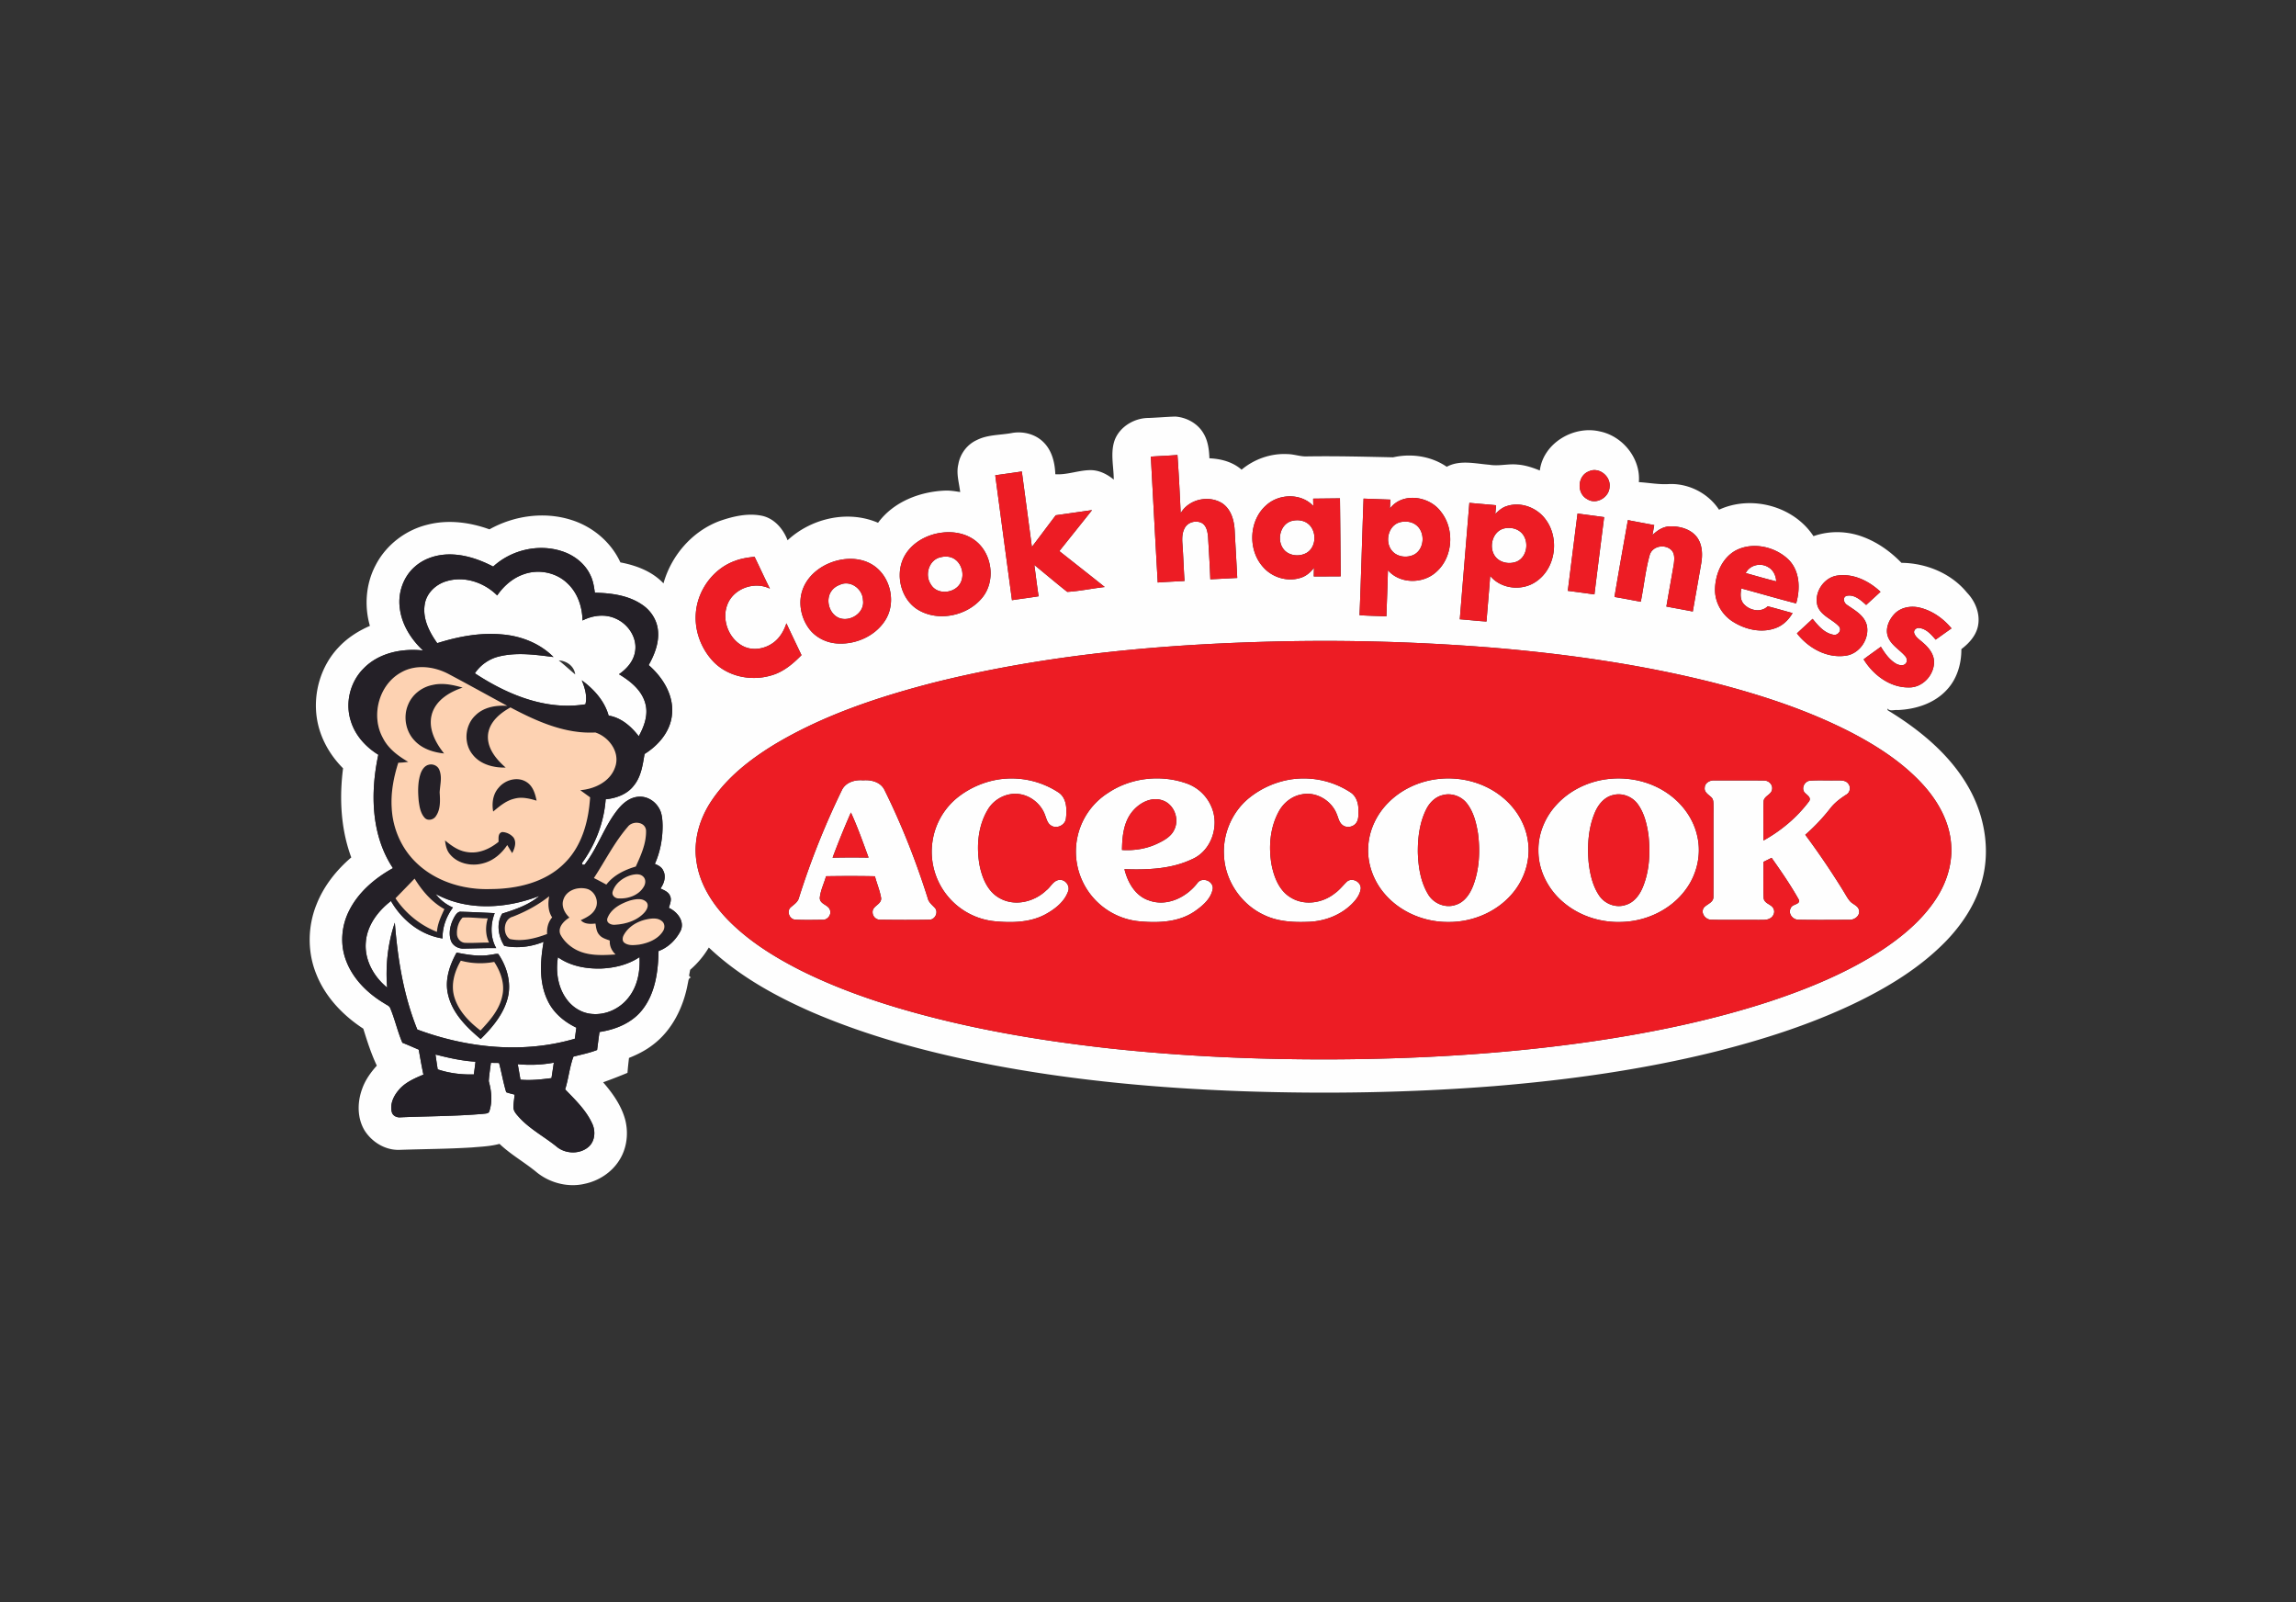
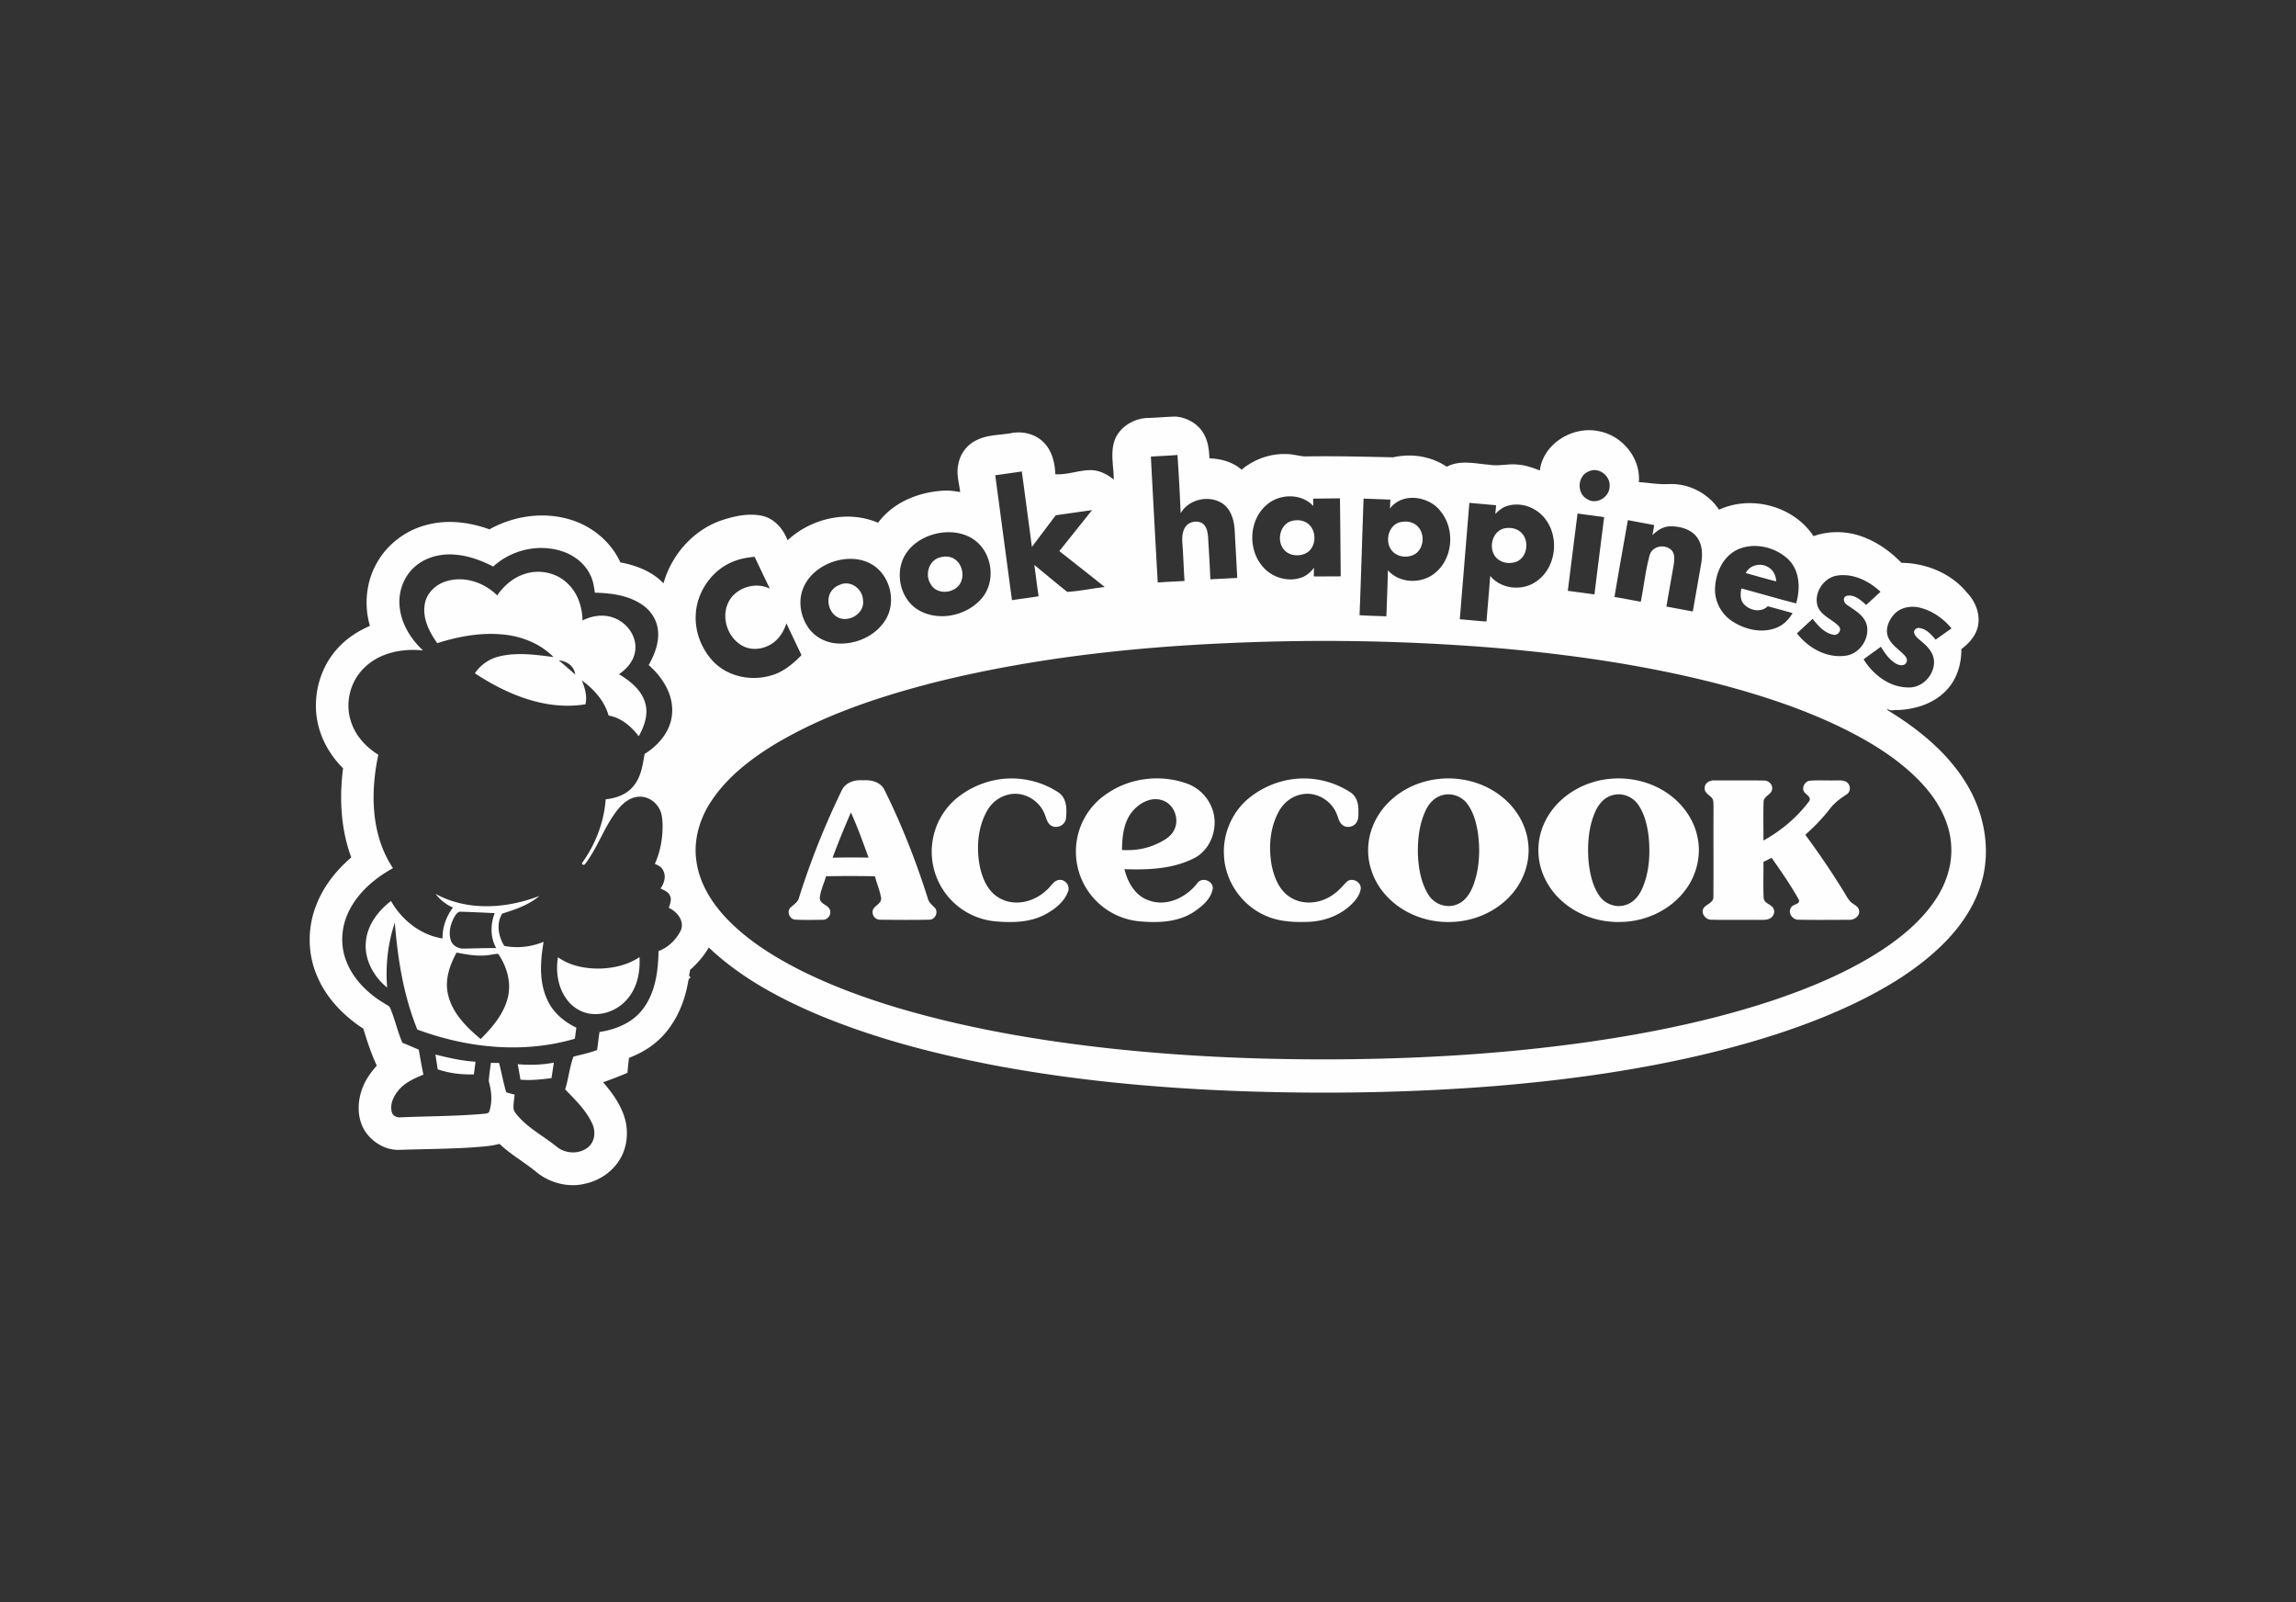
<svg xmlns="http://www.w3.org/2000/svg" xmlns:xlink="http://www.w3.org/1999/xlink" width="215" height="150">
  <rect width="100%" height="100%" fill="#333333" stroke="none" />
  <defs>
    <path id="a" d="M0 0h215v150H0z" />
  </defs>
  <g fill="none" fill-rule="evenodd">
    <mask id="b" fill="#fff">
      <use xlink:href="#a" />
    </mask>
    <g mask="url(#b)">
      <path d="M48.482 99.632c1.127.108 2.265.065 3.379-.143-.072.482-.143.965-.219 1.447-.963.124-1.933.233-2.905.146-.084-.484-.167-.968-.255-1.45m-7.703-.904c1.23.314 2.477.596 3.747.672-.047.397-.097.794-.156 1.19-1.145.032-2.295-.108-3.382-.473a90.144 90.144 0 0 1-.209-1.39m12.256-5.215c-.802-1.112-1.006-2.56-.788-3.892 1.17.832 2.65 1.098 4.061 1.056 1.254-.054 2.524-.36 3.576-1.068.07 1.293-.167 2.656-.966 3.706-.796 1.09-2.167 1.75-3.518 1.611-.953-.084-1.82-.64-2.365-1.413m-10.278-4.329c-.651 1.178-1.125 2.554-.805 3.909.39 1.75 1.728 3.073 3.057 4.185 1.113-1.103 2.18-2.368 2.554-3.926.33-1.401-.11-2.868-.9-4.035-.231-.043-.47.053-.702.07-1.068.19-2.152.007-3.204-.203m-.146-3.44c-.4.663-.635 1.499-.406 2.261.153.53.715.835 1.246.806 1.006-.016 2.012-.058 3.018-.044-.566-.987-.551-2.234-.144-3.276-1.048-.048-2.095-.102-3.143-.13-.262-.042-.443.19-.571.383m-1.821-2.054c2.974 1.632 6.643 1.385 9.726.187-1.002.85-2.253 1.273-3.485 1.656-.579.926-.366 2.143.192 3.024 1.228.257 2.525.089 3.682-.38-.314 1.811-.446 3.775.37 5.48.534 1.16 1.56 2.013 2.695 2.556-.047.345-.093.692-.142 1.037-4.837 1.42-10.071.877-14.751-.863-1.285-3.18-1.838-6.6-2.104-10.003-.661 1.946-.884 4.032-.719 6.077-1.255-1.02-2.143-2.603-1.997-4.252.117-1.574 1.14-2.918 2.355-3.854 1.02 1.784 2.766 3.187 4.83 3.506-.023-1.046.352-2.06.971-2.894a4.074 4.074 0 0 1-1.623-1.277m118.841-9.937c.012-.475.51-.723.935-.685 1.533.005 3.066-.013 4.6.008.437-.015.853.37.778.823-.06.52-.793.618-.8 1.164-.038 1.21-.005 2.421-.014 3.631 1.65-.915 3.131-2.151 4.264-3.66.27-.37-.216-.61-.418-.847-.324-.415.024-1.067.533-1.098.811-.056 1.625-.003 2.437-.025.381.007.861-.047 1.123.3.261.303.183.817-.164 1.022-.565.36-1.108.766-1.52 1.3a18.048 18.048 0 0 1-2.337 2.47 73.28 73.28 0 0 1 3.567 5.262c.208.328.381.685.643.978.271.291.768.41.83.86.084.529-.477.893-.953.86-1.574.002-3.149.024-4.722-.008-.546.009-1.016-.6-.716-1.105.128-.375.91-.3.75-.766-.762-1.362-1.651-2.651-2.552-3.924l-.765.382c.015 1.13-.034 2.263.02 3.393.067.56.825.564.96 1.079.104.318-.09.681-.382.824-.313.173-.685.12-1.025.135-1.477-.018-2.954.017-4.43-.017-.559.024-1.074-.634-.716-1.137.296-.344.925-.474.888-1.039.016-2.803-.004-5.606.009-8.41-.018-.29.035-.641-.194-.866-.257-.26-.688-.469-.629-.904m-79.95 2.315a80.684 80.684 0 0 0-1.716 4.23 94.977 94.977 0 0 1 3.369-.005c-.519-1.42-1.025-2.849-1.653-4.225m-.848-2.09c.355-.74 1.227-.995 1.994-.92.76-.068 1.636.162 1.997.9 1.616 3.26 2.95 6.657 4.047 10.124.085.404.431.65.69.94.332.404-.017 1.096-.537 1.083-1.528.031-3.058.02-4.586.003a.7.7 0 0 1-.728-.708c-.025-.6.851-.708.8-1.322-.119-.698-.4-1.356-.581-2.038a124.565 124.565 0 0 0-4.577-.003c-.19.679-.522 1.331-.587 2.036.01.62.847.621.968 1.172.124.448-.285.918-.745.869-.846.009-1.694.03-2.538-.015-.522-.038-.807-.773-.421-1.139.31-.274.706-.507.799-.946a73.599 73.599 0 0 1 4.005-10.035m72.211.458c-.828.186-1.398.908-1.707 1.657-.606 1.442-.703 3.046-.58 4.589.12 1.093.36 2.219.982 3.148.522.8 1.593 1.212 2.509.887.772-.233 1.286-.928 1.582-1.645.64-1.546.716-3.267.533-4.912-.145-.993-.386-2.012-.975-2.841-.51-.73-1.475-1.12-2.344-.883m-.588-1.485c1.984-.263 4.074.189 5.72 1.34 1.365.945 2.417 2.38 2.764 4.017.399 1.744-.058 3.634-1.142 5.047-1.38 1.839-3.658 2.902-5.94 2.96-1.954.078-3.943-.553-5.441-1.82-1.422-1.181-2.362-2.975-2.359-4.84-.032-1.596.628-3.168 1.712-4.329 1.213-1.319 2.917-2.144 4.686-2.375m-15.366 1.49c-.707.168-1.248.729-1.555 1.366-.606 1.23-.774 2.626-.767 3.98.04 1.355.249 2.764.963 3.942.504.858 1.618 1.326 2.572.99.848-.254 1.366-1.055 1.661-1.842.573-1.537.647-3.225.438-4.84-.158-.99-.411-2.012-1.034-2.817-.519-.676-1.452-1.01-2.278-.78m-.6-1.486c2.164-.297 4.461.27 6.164 1.655 1.276 1.021 2.2 2.507 2.422 4.136.269 1.764-.325 3.608-1.492 4.948-1.466 1.712-3.732 2.65-5.97 2.626-2.24.017-4.501-.926-5.96-2.64-1.056-1.224-1.644-2.856-1.528-4.473.092-1.504.78-2.946 1.833-4.016 1.197-1.235 2.833-2.008 4.532-2.236m-13.574.011a8.014 8.014 0 0 1 5.539 1.215c.542.348.75 1.009.749 1.626-.008.423.053.913-.23 1.267-.303.391-.952.472-1.314.122-.283-.255-.342-.649-.487-.982-.49-1.263-1.919-2.122-3.267-1.844-.942.16-1.746.813-2.183 1.65-.806 1.503-.944 3.295-.65 4.955.235 1.177.725 2.439 1.818 3.07 1.268.773 2.966.502 4.094-.401.432-.304.754-.724 1.127-1.089.483-.435 1.333-.013 1.31.629-.072.574-.438 1.06-.841 1.456-1.045 1.033-2.501 1.592-3.959 1.661-1.435.064-2.933.002-4.249-.633-2.15-.988-3.663-3.216-3.759-5.581-.122-1.988.733-4.007 2.253-5.295a8.307 8.307 0 0 1 4.05-1.826m-14.859 2.98c-.846 1-.979 2.375-.994 3.632 1.136.075 2.297-.106 3.326-.6.628-.3 1.303-.668 1.588-1.34.471-1.002-.05-2.346-1.115-2.703-1.037-.37-2.142.221-2.805 1.01m-2.296-1.711c2.153-1.446 4.998-1.746 7.424-.859a3.937 3.937 0 0 1 2.248 2.153c.786 1.776.003 4.15-1.831 4.922-1.957.926-4.183.996-6.31.925.301 1.24 1.016 2.512 2.303 2.93 1.657.602 3.466-.273 4.5-1.592.41-.642 1.5-.283 1.47.468-.144.941-.935 1.61-1.674 2.127-1.474 1.023-3.35 1.108-5.079.96a6.56 6.56 0 0 1-4.822-2.696 6.56 6.56 0 0 1-1.055-5.403 6.494 6.494 0 0 1 2.826-3.935m-10.305-1.251a8.026 8.026 0 0 1 5.663 1.211c.8.543.797 1.63.688 2.488-.107.603-.886.948-1.396.6-.33-.207-.413-.608-.543-.944-.376-1.086-1.417-1.91-2.566-2.01-1.122-.096-2.248.517-2.812 1.483-.905 1.515-1.066 3.379-.783 5.092.23 1.239.752 2.58 1.93 3.203 1.404.779 3.214.33 4.334-.744.408-.304.63-.88 1.171-.977.582-.103 1.099.543.866 1.09-.36.982-1.251 1.658-2.142 2.142-1.42.752-3.08.782-4.643.643a6.542 6.542 0 0 1-4.455-2.328 6.544 6.544 0 0 1-1.449-5.169 6.485 6.485 0 0 1 2.45-4.18 8.31 8.31 0 0 1 3.687-1.6m-14.82-18.229c.991-.472 2.142.376 2.171 1.42.197 1.184-1.19 2.091-2.243 1.678-.945-.392-1.301-1.748-.68-2.557.188-.252.458-.433.752-.541m-26.315 7.076c.528.42 1.02.882 1.54 1.312-.097-.775-.797-1.27-1.54-1.312m-3.268-8.069c1.38-.494 3.03-.173 4.084.859.952.885 1.386 2.2 1.409 3.474.955-.492 2.134-.634 3.128-.168 1.17.514 2.028 1.818 1.788 3.11-.15.886-.782 1.592-1.502 2.088 1.043.631 2.106 1.464 2.452 2.688.322 1.068-.081 2.182-.6 3.118-.709-.918-1.639-1.738-2.822-1.935-.384-1.375-1.384-2.474-2.514-3.301.29.706.526 1.476.344 2.244-3.692.605-7.327-.908-10.355-2.901a3.818 3.818 0 0 1 2.313-1.588c1.662-.395 3.383-.146 5.051.065-1.274-1.283-3.05-1.977-4.835-2.118-2.047-.186-4.104.203-6.051.82-.739-1.034-1.38-2.284-1.177-3.593.143-1.075 1.037-1.922 2.054-2.211 1.674-.508 3.524.125 4.735 1.335.613-.887 1.464-1.638 2.498-1.986m114.418-.11c.385-.759 1.398-.994 2.109-.548.477.264.72.797.746 1.325-.96-.232-1.906-.512-2.855-.776m-75.347-1.49c.421-.105.89-.064 1.257.178.812.53 1.012 1.833.334 2.547-.67.708-2.035.73-2.55-.173-.612-.904-.174-2.346.96-2.552m52.722-2.686c.506-.115 1.077-.035 1.493.293.895.695.747 2.344-.31 2.807-.647.264-1.484.14-1.956-.4-.728-.842-.36-2.424.773-2.7m-9.752-.582c.506-.126 1.088-.068 1.51.26.885.672.794 2.286-.224 2.788-.666.316-1.577.202-2.05-.394-.682-.841-.337-2.364.764-2.654m-10.038-.142c.465-.099.984-.041 1.377.243.893.638.871 2.221-.1 2.777-.686.38-1.683.273-2.162-.386-.657-.881-.26-2.41.885-2.634m-3.976 11.377c-9.951.34-19.93 1.357-29.608 3.77-5.193 1.34-10.363 3.046-14.982 5.82-2.228 1.366-4.357 3.017-5.831 5.204-1.14 1.674-1.764 3.756-1.436 5.78.304 2.078 1.483 3.92 2.923 5.405 1.944 1.989 4.333 3.477 6.8 4.73 2.899 1.45 5.955 2.573 9.058 3.504 6.475 1.927 13.161 3.066 19.868 3.81 6.909.752 13.863 1.052 20.812 1.031 8.146-.034 16.302-.509 24.368-1.675 5.668-.829 11.303-1.988 16.75-3.775 3.6-1.201 7.144-2.665 10.34-4.732 1.984-1.303 3.86-2.862 5.163-4.869.947-1.453 1.514-3.187 1.407-4.932-.098-2.138-1.18-4.107-2.585-5.673-1.854-2.057-4.204-3.594-6.638-4.876-4.103-2.134-8.527-3.577-12.997-4.727-6.748-1.703-13.662-2.684-20.591-3.274a196.307 196.307 0 0 0-22.82-.521m60.305-2.638c-.516.553-.875 1.38-.597 2.129.297.777 1.072 1.19 1.597 1.791.17.179.25.48.082.686-.196.272-.592.193-.852.077-.665-.356-1.108-.996-1.492-1.623-.536.397-1.087.774-1.615 1.18.895 1.458 2.463 2.65 4.233 2.63 1.281.03 2.382-1.163 2.36-2.417-.017-.728-.513-1.33-1.043-1.778-.291-.267-.67-.487-.81-.874-.1-.307.227-.562.513-.49.644.092 1.09.622 1.49 1.085.497-.35.988-.704 1.485-1.055-.76-.918-1.789-1.652-2.957-1.937-.829-.207-1.793-.046-2.394.596m-7.183-.729c.343.902 1.347 1.204 1.969 1.855.365.36-.081.94-.533.8-.827-.162-1.405-.858-1.908-1.48-.486.458-.983.905-1.468 1.363 1.06 1.369 2.8 2.347 4.568 2.089 1.311-.171 2.27-1.604 1.969-2.877-.243-.906-1.117-1.37-1.829-1.867-.297-.174-.474-.668-.092-.848.739-.193 1.362.388 1.867.843.448-.412.897-.82 1.344-1.232-1.059-.998-2.522-1.733-4.008-1.526-1.307.162-2.27 1.626-1.879 2.88M78.53 52.448c-1.431.328-2.796 1.268-3.338 2.67-.482 1.236-.208 2.698.576 3.75.63.84 1.659 1.334 2.7 1.38 1.698.09 3.482-.701 4.412-2.152 1.082-1.657.527-4.12-1.127-5.187-.944-.613-2.145-.707-3.223-.46m-9.673.051c-2.091.732-3.586 2.814-3.705 5.01-.098 1.62.531 3.254 1.645 4.427 1.335 1.388 3.47 1.841 5.298 1.332 1.178-.292 2.131-1.086 2.958-1.934-.472-.993-.951-1.983-1.413-2.98-.24.737-.658 1.44-1.315 1.878-.786.54-1.867.706-2.735.264-1.346-.683-2.02-2.444-1.492-3.853.56-1.543 2.545-2.257 3.997-1.532-.498-.986-.951-1.994-1.437-2.985-.61.066-1.223.155-1.8.373m-22.675.544c-1.298-.675-2.732-1.165-4.212-1.137-1.123.028-2.263.388-3.112 1.14-1.097.945-1.614 2.467-1.422 3.89.183 1.541 1.06 2.92 2.178 3.964-1.969-.217-4.137.215-5.56 1.678-1.277 1.264-1.758 3.25-1.194 4.955.41 1.328 1.399 2.407 2.566 3.127-.754 3.533-.695 7.514 1.37 10.617-1.682.937-3.236 2.241-4.106 3.99-.71 1.398-.856 3.085-.319 4.566.634 1.791 2.068 3.191 3.678 4.141.171.121.41.194.492.408.444 1.057.685 2.188 1.138 3.242.517.203 1.022.43 1.532.648.14.78.272 1.56.439 2.334-.859.363-1.764.75-2.36 1.5-.457.551-.795 1.302-.597 2.024.102.361.499.52.848.475 2.563-.108 5.135-.1 7.694-.323.223-.036.554 0 .603-.296.285-.897.179-1.869-.07-2.762.032-.576.13-1.146.199-1.718l.765.011c.242.91.395 1.842.672 2.74.255.096.522.152.785.223-.035.406-.112.809-.106 1.219.013.364.29.634.515.894 1.002 1.105 2.341 1.806 3.493 2.732.825.719 2.192.772 3.025.042.616-.542.672-1.5.325-2.205-.576-1.242-1.583-2.201-2.52-3.172.32-1.006.408-2.077.777-3.066.74-.196 1.498-.34 2.214-.622.077-.562.142-1.125.226-1.685 1.507-.227 3.032-.841 3.997-2.066 1.227-1.545 1.498-3.601 1.532-5.512.914-.333 1.654-1.071 2.083-1.931.371-.884-.345-1.757-1.119-2.11.1-.367.295-.772.103-1.142-.155-.369-.554-.514-.886-.673.34-.476.547-1.121.259-1.673-.14-.333-.472-.505-.788-.63.507-1.123.733-2.364.726-3.591-.014-.574-.048-1.185-.368-1.68-.375-.622-1.083-1.061-1.82-1.02-.772.02-1.435.516-1.914 1.087-1.33 1.586-1.926 3.637-3.195 5.265l-.187.03-.07-.16c1.265-1.746 2.068-3.826 2.225-5.982.998-.097 2.03-.473 2.65-1.3.673-.832.82-1.925.99-2.94 1.328-.825 2.464-2.157 2.575-3.771.153-1.784-.89-3.422-2.19-4.552.56-.996 1.004-2.132.866-3.293-.106-.953-.672-1.82-1.465-2.352-1.29-.892-2.908-1.097-4.44-1.133-.075-.559-.162-1.13-.417-1.639-.507-1.092-1.532-1.88-2.663-2.243-2.198-.723-4.746-.124-6.44 1.437m116.366-1.515c-1.29.701-1.921 2.215-1.952 3.628-.027 1.217.64 2.395 1.667 3.041 1.171.747 2.697 1.102 4.03.595.679-.248 1.207-.778 1.565-1.395-.776-.212-1.548-.436-2.326-.637-.649.639-1.756.39-2.288-.268-.312-.403-.269-.931-.183-1.402 1.712.459 3.413.963 5.132 1.402.402-1.379.353-3.044-.724-4.112-1.26-1.209-3.336-1.675-4.92-.852M88.21 49.868c-1.565.184-3.141 1.118-3.719 2.64-.579 1.547-.076 3.495 1.293 4.464 1.91 1.307 4.757.745 6.194-1.014 1.29-1.566.936-4.151-.675-5.361-.873-.661-2.022-.865-3.093-.73m62.97 6.022c.824.133 1.643.3 2.464.447.295-1.447.434-2.933.831-4.357.235-.844 1.362-1.068 1.99-.522.38.327.333.882.276 1.33-.225 1.336-.473 2.665-.699 4 .824.154 1.649.303 2.473.464.26-1.489.524-2.976.782-4.463.147-.828.132-1.757-.373-2.467-.56-.767-1.569-1.052-2.48-1.043-.668-.01-1.254.369-1.71.823.059-.313.115-.627.17-.941-.822-.157-1.646-.303-2.467-.467-.424 2.398-.858 4.794-1.257 7.196m-3.457-7.81c-.308 2.412-.61 4.824-.912 7.236.832.106 1.663.221 2.495.334.294-2.413.602-4.822.908-7.234-.83-.117-1.661-.223-2.491-.337m-10.13-1c-.3 3.632-.6 7.266-.896 10.899.833.062 1.663.16 2.5.21.11-1.423.243-2.847.346-4.27 1.039 1.26 3.038 1.447 4.344.5 1.796-1.253 2.152-4.016.868-5.756-.79-1.118-2.314-1.716-3.637-1.285-.438.127-.788.428-1.096.747l.075-.822c-.834-.076-1.669-.145-2.503-.223m-7.438.533c.015-.28.026-.558.038-.837-.837-.031-1.673-.06-2.508-.093-.134 3.638-.229 7.277-.378 10.914.836.062 1.677.07 2.515.107.048-1.438.11-2.877.142-4.317 1.117 1.293 3.263 1.299 4.503.183 1.603-1.384 1.77-4.042.45-5.673-1.076-1.457-3.603-1.841-4.762-.284m-11.572-.32c-1.63 1.411-1.753 4.14-.347 5.749.827.993 2.254 1.453 3.499 1.073.539-.148.977-.517 1.307-.958-.01.272-.015.542-.018.813.84.002 1.68-.007 2.52-.009-.018-2.434-.04-4.869-.071-7.303l-2.508.028.012.688c-1.129-1.216-3.195-1.166-4.394-.082m-25.388-2.794c.523 3.898 1.04 7.796 1.566 11.694.83-.128 1.665-.229 2.495-.366-.154-.975-.265-1.956-.402-2.933 1.03.838 2.04 1.701 3.084 2.522 1.171-.068 2.338-.327 3.509-.456-1.41-1.13-2.833-2.242-4.25-3.363 1.02-1.279 2.046-2.554 3.061-3.836-1.133.16-2.266.323-3.398.483-.748.985-1.486 1.978-2.234 2.964-.311-2.355-.626-4.711-.943-7.065-.829.126-1.659.238-2.488.356m55.591-.369c-1.078.398-1.174 2.061-.166 2.6.86.566 2.085-.171 2.103-1.167.105-.989-1.008-1.874-1.937-1.433m-41.02-1.378c.21 3.93.42 7.858.645 11.787.835-.065 1.672-.096 2.508-.144-.081-1.172-.112-2.346-.2-3.518-.038-.497-.02-1.03.237-1.472.307-.54 1.072-.719 1.605-.425.429.271.519.826.563 1.29.077 1.323.164 2.643.21 3.967.84-.036 1.679-.087 2.52-.127-.07-1.476-.162-2.951-.237-4.425-.047-.959-.338-2.021-1.187-2.575-1.268-.782-3.121-.367-3.873.943-.078-1.819-.173-3.638-.3-5.454-.83.069-1.661.097-2.491.153m-3.346-1.648c.513-1.207 1.844-1.97 3.133-1.97.837-.03 1.672-.107 2.508-.131 1.056.077 2.102.65 2.636 1.58.42.701.524 1.529.551 2.328 1.083.045 2.183.337 3.013 1.064 1.186-.991 2.738-1.539 4.286-1.458.649.003 1.267.263 1.919.214 2.661-.04 5.323.03 7.983.087 1.71-.383 3.566-.113 5.024.887 1.232-.671 2.674-.293 3.992-.19.884.153 1.767-.115 2.653-.016.72.053 1.408.287 2.072.554.324-2.571 3.18-4.244 5.626-3.656 2.144.439 3.83 2.538 3.647 4.744.945.057 1.884.243 2.835.18 1.84-.068 3.662.866 4.673 2.403 3.04-1.401 7.003-.336 8.844 2.477 1.494-.53 3.167-.492 4.644.071 1.369.51 2.583 1.381 3.595 2.426 2.307.022 4.655.978 6.132 2.787.8.828 1.28 2.037 1.02 3.187-.203.88-.843 1.573-1.543 2.105.012 1.384-.412 2.808-1.378 3.827-1.164 1.259-2.906 1.81-4.583 1.876-.313-.043-.75.156-.961-.15.003.082.004.176.097.216 3.187 1.95 6.2 4.476 7.875 7.882 1.183 2.424 1.603 5.267.919 7.895-.554 2.179-1.812 4.12-3.353 5.734-2.481 2.572-5.591 4.441-8.798 5.971-4.12 1.948-8.48 3.333-12.894 4.443-6.779 1.68-13.718 2.648-20.674 3.218-7.863.62-15.762.748-23.645.476-7.748-.283-15.496-.98-23.121-2.416-5.879-1.125-11.715-2.65-17.22-5.032-3.45-1.52-6.806-3.393-9.554-6.004a8.45 8.45 0 0 1-1.746 2.084c-.036.183-.071.368-.105.554l.165.172c-.246.075-.22.341-.276.534-.402 2.228-1.47 4.422-3.319 5.796-.664.509-1.419.885-2.194 1.196-.052.465-.108.93-.14 1.396-.752.314-1.513.61-2.281.885.905 1.039 1.731 2.207 2.081 3.557.306 1.256.136 2.641-.566 3.74-.71 1.138-1.92 1.926-3.225 2.203-1.533.37-3.22-.057-4.452-1.024-1.14-.957-2.46-1.683-3.542-2.711-.837.23-1.71.26-2.57.335-2.265.143-4.537.149-6.805.227-1.299.04-2.526-.7-3.226-1.765-.734-1.171-.728-2.678-.26-3.945.284-.82.798-1.537 1.374-2.176-.528-1.113-.903-2.286-1.266-3.46-1.9-1.24-3.554-2.964-4.398-5.098-.85-2.08-.82-4.483.028-6.56.678-1.71 1.852-3.186 3.243-4.377-.984-2.653-1.127-5.556-.768-8.343-1.272-1.27-2.187-2.916-2.456-4.7-.36-2.378.391-4.921 2.068-6.66.809-.861 1.822-1.504 2.9-1.974-.537-1.867-.38-3.939.529-5.667.972-1.901 2.812-3.316 4.886-3.812 1.912-.488 3.943-.223 5.78.441 2.303-1.286 5.137-1.688 7.669-.88 1.99.622 3.72 2.072 4.593 3.975 1.482.278 2.982.844 4.035 1.964.737-2.635 2.724-4.922 5.319-5.862 1.243-.427 2.605-.739 3.917-.464 1.15.253 1.979 1.226 2.383 2.29 2.222-2.062 5.647-2.857 8.474-1.637 1.44-1.968 3.908-2.921 6.284-3.014.473-.015.941.06 1.406.136-.099-.856-.382-1.72-.176-2.584.164-.988.825-1.876 1.743-2.287 1.002-.507 2.15-.452 3.227-.647 1.056-.205 2.225.074 2.997.842.802.778 1.08 1.926 1.117 3.009 1.107.073 2.162-.37 3.264-.384.824-.012 1.588.373 2.21.888-.004-1.263-.358-2.588.126-3.802" fill="#FEFEFE" />
-       <path d="M79.68 76.067c.629 1.376 1.135 2.804 1.654 4.225a94.977 94.977 0 0 0-3.37.005 80.684 80.684 0 0 1 1.717-4.23m26.378-.123c.663-.79 1.768-1.38 2.805-1.01 1.065.357 1.586 1.7 1.115 2.703-.285.672-.96 1.04-1.588 1.34-1.03.494-2.19.675-3.326.6.015-1.257.148-2.632.994-3.633m44.985-1.508c.869-.237 1.835.152 2.344.883.59.829.83 1.848.975 2.841.183 1.645.106 3.366-.533 4.912-.296.717-.81 1.412-1.582 1.645-.916.325-1.987-.087-2.51-.887-.621-.93-.862-2.055-.98-3.148-.124-1.543-.027-3.147.579-4.589.309-.75.879-1.47 1.707-1.657m-15.954.005c.826-.232 1.76.103 2.278.779.623.805.875 1.828 1.034 2.816.21 1.616.135 3.304-.438 4.841-.295.787-.813 1.588-1.661 1.842-.954.336-2.068-.132-2.572-.99-.714-1.178-.923-2.587-.963-3.941-.007-1.355.161-2.752.767-3.98.307-.638.848-1.199 1.555-1.367m24.541-.69c-.059.436.372.644.63.905.228.225.175.576.193.866-.013 2.804.007 5.607-.009 8.41.037.565-.592.695-.888 1.039-.359.503.157 1.161.717 1.137 1.475.034 2.952-.001 4.43.017.339-.015.711.038 1.024-.135.293-.143.486-.506.381-.824-.134-.515-.892-.52-.958-1.079-.055-1.13-.006-2.263-.021-3.393.254-.127.51-.254.765-.383.9 1.274 1.79 2.563 2.552 3.925.16.466-.622.391-.75.766-.3.504.17 1.114.716 1.105 1.573.032 3.148.01 4.722.009.476.032 1.037-.332.953-.862-.062-.45-.559-.568-.83-.859-.262-.293-.435-.65-.643-.978a73.28 73.28 0 0 0-3.567-5.261 18.048 18.048 0 0 0 2.337-2.471c.412-.534.955-.94 1.52-1.3.347-.205.425-.719.164-1.021-.262-.348-.742-.294-1.123-.301-.812.022-1.626-.031-2.437.025-.51.03-.857.683-.533 1.098.202.237.688.478.418.846-1.133 1.51-2.614 2.746-4.264 3.661.009-1.21-.024-2.421.013-3.631.008-.546.742-.643.8-1.164.076-.453-.34-.838-.778-.823-1.533-.021-3.066-.003-4.599-.008-.425-.038-.923.21-.935.685m-80.798.226a73.599 73.599 0 0 0-4.005 10.035c-.093.438-.49.672-.8.946-.385.366-.1 1.1.421 1.139.845.044 1.693.024 2.54.015.459.048.868-.42.744-.87-.121-.55-.957-.551-.968-1.17.065-.706.396-1.358.587-2.037 1.525-.022 3.051-.03 4.577.003.181.682.462 1.34.58 2.038.052.614-.824.721-.799 1.322a.7.7 0 0 0 .728.708c1.527.018 3.058.028 4.586-.003.52.013.869-.679.538-1.083-.26-.29-.606-.536-.691-.94-1.098-3.467-2.431-6.865-4.047-10.124-.36-.738-1.238-.968-1.997-.9-.767-.075-1.64.18-1.994.92m71.623-1.026c-1.769.231-3.473 1.056-4.686 2.375-1.084 1.161-1.744 2.733-1.712 4.329-.003 1.865.937 3.659 2.359 4.84 1.498 1.267 3.487 1.898 5.441 1.82 2.282-.058 4.56-1.121 5.94-2.96 1.084-1.413 1.54-3.303 1.142-5.047-.347-1.636-1.399-3.072-2.763-4.016-1.647-1.152-3.737-1.604-5.72-1.341m-15.966.003c-1.699.228-3.335 1.001-4.532 2.236-1.053 1.07-1.741 2.511-1.833 4.016-.116 1.617.472 3.25 1.528 4.472 1.459 1.715 3.72 2.658 5.959 2.641 2.24.024 4.505-.914 5.971-2.626 1.167-1.34 1.76-3.184 1.492-4.948-.223-1.63-1.146-3.115-2.422-4.136-1.703-1.385-4-1.952-6.163-1.655m-13.574.011a8.307 8.307 0 0 0-4.05 1.826c-1.52 1.288-2.374 3.307-2.252 5.295.096 2.365 1.609 4.593 3.759 5.581 1.316.635 2.814.697 4.25.633 1.457-.07 2.913-.628 3.957-1.661.404-.396.77-.882.842-1.456.022-.642-.827-1.064-1.31-.629-.373.365-.695.785-1.127 1.089-1.128.903-2.827 1.174-4.094.401-1.093-.631-1.583-1.893-1.818-3.07-.294-1.66-.156-3.453.65-4.956.437-.837 1.24-1.489 2.183-1.65 1.348-.277 2.777.582 3.267 1.845.145.333.204.727.487.982.362.35 1.01.269 1.313-.122.284-.354.223-.844.23-1.267.002-.617-.206-1.278-.748-1.626a8.014 8.014 0 0 0-5.539-1.215m-17.154 1.268a6.494 6.494 0 0 0-2.826 3.935 6.56 6.56 0 0 0 1.055 5.403 6.56 6.56 0 0 0 4.822 2.695c1.73.15 3.605.064 5.08-.959.738-.518 1.53-1.186 1.673-2.127.03-.751-1.06-1.11-1.47-.468-1.034 1.319-2.843 2.194-4.5 1.592-1.287-.418-2.002-1.69-2.303-2.93 2.127.07 4.353.001 6.31-.925 1.834-.772 2.617-3.146 1.831-4.922a3.937 3.937 0 0 0-2.248-2.153c-2.426-.887-5.271-.587-7.424.859m-10.305-1.251a8.31 8.31 0 0 0-3.687 1.6 6.485 6.485 0 0 0-2.45 4.18 6.544 6.544 0 0 0 1.449 5.169 6.542 6.542 0 0 0 4.455 2.328c1.564.139 3.224.109 4.643-.643.89-.484 1.781-1.16 2.142-2.143.233-.546-.284-1.192-.866-1.089-.54.096-.763.673-1.171.977-1.12 1.074-2.93 1.523-4.333.744-1.18-.623-1.7-1.964-1.93-3.203-.284-1.713-.123-3.577.782-5.092.564-.966 1.69-1.579 2.812-1.483 1.15.1 2.19.924 2.566 2.01.13.336.212.737.543.944.51.348 1.29.003 1.396-.6.11-.858.112-1.945-.689-2.488a8.026 8.026 0 0 0-5.662-1.211m23.625-12.854a196.307 196.307 0 0 1 22.82.52c6.93.59 13.844 1.572 20.592 3.275 4.47 1.15 8.894 2.593 12.997 4.727 2.434 1.282 4.784 2.82 6.638 4.876 1.406 1.565 2.487 3.535 2.585 5.673.107 1.745-.46 3.479-1.407 4.932-1.302 2.007-3.18 3.566-5.163 4.87-3.196 2.066-6.74 3.53-10.34 4.73-5.447 1.788-11.082 2.947-16.75 3.776-8.066 1.166-16.222 1.641-24.368 1.675-6.95.02-13.903-.279-20.812-1.031-6.707-.744-13.393-1.883-19.868-3.81-3.103-.93-6.159-2.054-9.058-3.504-2.467-1.253-4.857-2.741-6.8-4.73-1.44-1.486-2.619-3.327-2.923-5.405-.328-2.024.297-4.106 1.436-5.78 1.474-2.187 3.603-3.838 5.83-5.204 4.62-2.774 9.79-4.48 14.983-5.82 9.678-2.413 19.656-3.43 29.608-3.77m60.306-2.638c.6-.642 1.565-.803 2.394-.596 1.168.285 2.197 1.02 2.957 1.937-.497.351-.988.705-1.485 1.055-.4-.463-.846-.993-1.49-1.085-.286-.072-.613.183-.512.49.14.387.518.607.809.874.53.448 1.026 1.05 1.043 1.778.022 1.254-1.079 2.447-2.36 2.416-1.77.021-3.338-1.171-4.233-2.629.528-.406 1.08-.783 1.615-1.18.384.627.827 1.267 1.492 1.623.26.116.656.195.852-.077.167-.206.087-.507-.082-.686-.525-.6-1.3-1.014-1.597-1.791-.278-.748.081-1.576.597-2.13m-7.183-.728c-.391-1.254.572-2.718 1.879-2.88 1.486-.207 2.95.528 4.008 1.526l-1.344 1.232c-.505-.455-1.128-1.036-1.867-.843-.382.18-.205.674.092.848.712.496 1.586.96 1.828 1.867.302 1.273-.657 2.706-1.968 2.877-1.768.258-3.508-.72-4.569-2.09.486-.457.983-.904 1.469-1.361.503.621 1.08 1.317 1.908 1.48.452.138.898-.441.533-.801-.622-.651-1.626-.954-1.969-1.855m-91.568-2.008c-.294.108-.564.29-.752.541-.621.809-.265 2.165.68 2.557 1.053.413 2.44-.494 2.243-1.677-.03-1.045-1.18-1.893-2.17-1.421m-.11-2.305c1.078-.246 2.279-.152 3.223.46 1.654 1.069 2.21 3.531 1.126 5.188-.929 1.45-2.713 2.241-4.411 2.151-1.041-.045-2.07-.538-2.7-1.38-.784-1.051-1.058-2.513-.576-3.75.542-1.401 1.907-2.341 3.338-2.669m-9.673.052c.578-.218 1.19-.307 1.8-.373.487.991.94 1.999 1.438 2.984-1.452-.724-3.437-.01-3.997 1.533-.527 1.41.146 3.17 1.492 3.853.868.442 1.95.276 2.735-.264.657-.437 1.075-1.14 1.315-1.879.462.998.94 1.988 1.413 2.98-.827.85-1.78 1.643-2.958 1.935-1.829.509-3.963.056-5.298-1.332-1.114-1.173-1.743-2.808-1.645-4.426.12-2.197 1.614-4.28 3.705-5.011m94.617 1.15c.95.265 1.895.545 2.855.777-.027-.528-.27-1.06-.746-1.325-.71-.446-1.724-.211-2.11.549m-.924-2.122c1.585-.823 3.662-.357 4.921.852 1.077 1.068 1.126 2.733.724 4.111-1.72-.438-3.42-.942-5.132-1.401-.086.47-.129.999.183 1.401.532.659 1.64.908 2.288.269.778.2 1.55.425 2.326.637-.358.617-.886 1.147-1.564 1.395-1.334.507-2.86.152-4.03-.595-1.027-.646-1.695-1.824-1.668-3.04.03-1.414.661-2.928 1.952-3.629m-74.422.632c-1.133.206-1.571 1.648-.958 2.552.514.903 1.88.88 2.549.173.678-.714.478-2.017-.334-2.547-.368-.242-.836-.283-1.257-.178m.084-2.293c1.071-.136 2.22.068 3.093.729 1.611 1.21 1.964 3.794.675 5.361-1.437 1.76-4.285 2.321-6.194 1.014-1.37-.97-1.872-2.917-1.293-4.465.578-1.52 2.154-2.455 3.72-2.64m62.97 6.022c.398-2.402.832-4.798 1.256-7.196.821.164 1.645.31 2.466.467-.054.314-.11.628-.17.941.457-.454 1.043-.832 1.711-.823.911-.01 1.92.276 2.48 1.043.505.71.52 1.639.373 2.467-.258 1.487-.522 2.974-.782 4.463-.824-.161-1.649-.31-2.473-.463.226-1.336.474-2.665.699-4 .057-.449.103-1.004-.276-1.331-.628-.546-1.755-.322-1.99.522-.397 1.424-.536 2.91-.831 4.357-.822-.147-1.64-.314-2.464-.447m-3.457-7.81c.83.113 1.661.219 2.491.336-.306 2.412-.614 4.821-.908 7.234-.832-.113-1.663-.228-2.495-.334.302-2.412.604-4.824.912-7.237m-6.874 1.397c-1.133.276-1.5 1.858-.773 2.7.472.54 1.309.664 1.956.4 1.057-.463 1.205-2.113.31-2.807-.416-.328-.987-.408-1.493-.293m-3.255-2.397c.834.078 1.669.147 2.503.223l-.075.821c.308-.318.658-.62 1.096-.746 1.323-.43 2.847.167 3.637 1.285 1.284 1.74.928 4.503-.868 5.756-1.306.947-3.306.76-4.344-.5-.103 1.423-.236 2.847-.347 4.27-.836-.05-1.666-.148-2.499-.21.296-3.633.597-7.267.897-10.9m-6.497 1.816c-1.1.29-1.446 1.813-.764 2.654.473.596 1.384.71 2.05.394 1.018-.502 1.11-2.116.224-2.787-.422-.33-1.004-.387-1.51-.261m-.941-1.282c1.16-1.557 3.686-1.173 4.763.284 1.319 1.63 1.152 4.29-.45 5.673-1.241 1.116-3.387 1.11-4.504-.183-.032 1.44-.094 2.879-.142 4.317-.839-.037-1.679-.045-2.515-.107.15-3.637.244-7.276.378-10.914.835.032 1.67.062 2.508.093-.012.279-.024.558-.038.837m-9.097 1.14c-1.146.224-1.542 1.753-.885 2.634.479.66 1.476.767 2.163.386.97-.556.992-2.14.099-2.777-.393-.284-.912-.342-1.377-.243m-2.475-1.46c1.2-1.085 3.265-1.135 4.394.08-.005-.23-.01-.458-.012-.687l2.508-.028c.03 2.434.053 4.869.07 7.303-.84.002-1.679.01-2.519.009.003-.271.007-.541.018-.813-.33.441-.768.81-1.307.958-1.245.38-2.672-.08-3.5-1.073-1.405-1.608-1.281-4.338.348-5.75m-25.388-2.794c.829-.118 1.66-.23 2.488-.356.317 2.354.632 4.71.943 7.065.748-.986 1.486-1.979 2.234-2.964l3.398-.483c-1.015 1.282-2.041 2.557-3.06 3.836 1.416 1.121 2.838 2.234 4.249 3.363-1.171.13-2.338.388-3.51.455-1.043-.82-2.054-1.683-3.083-2.521.137.977.248 1.958.402 2.933-.83.137-1.665.238-2.495.366-.526-3.898-1.043-7.796-1.566-11.694m55.591-.369c.93-.441 2.042.444 1.937 1.433-.018.996-1.242 1.733-2.103 1.167-1.008-.539-.912-2.202.166-2.6m-41.02-1.378c.83-.056 1.661-.084 2.491-.153.127 1.816.222 3.635.3 5.454.752-1.31 2.605-1.725 3.873-.943.849.554 1.14 1.616 1.187 2.575.075 1.474.167 2.95.238 4.425-.842.04-1.68.091-2.521.127-.046-1.324-.133-2.644-.21-3.966-.044-.465-.134-1.02-.563-1.291-.533-.294-1.298-.115-1.605.425-.257.442-.275.975-.237 1.472.088 1.172.119 2.346.2 3.517-.836.05-1.674.08-2.508.145-.226-3.929-.436-7.858-.645-11.787" fill="#ED1C24" />
-       <path d="M43.153 89.942c-.575.987-.935 2.174-.632 3.31.366 1.349 1.39 2.402 2.472 3.227.876-.932 1.777-1.949 2.04-3.241.26-1.113-.146-2.253-.755-3.18a6.967 6.967 0 0 1-3.125-.116m-.396-.759c1.052.21 2.136.393 3.204.202.231-.016.47-.112.701-.07.79 1.168 1.23 2.635.901 4.036-.374 1.558-1.441 2.823-2.554 3.926-1.329-1.112-2.667-2.434-3.057-4.185-.32-1.355.154-2.731.805-3.909m.036-1.73c.014.429.364.824.809.817.73.03 1.46-.034 2.192-.024-.344-.708-.347-1.524-.12-2.264-.786.005-1.568-.124-2.353-.076-.391.405-.56.995-.528 1.546m-.182-1.71c.128-.193.309-.424.571-.382 1.048.028 2.095.082 3.143.13-.407 1.042-.422 2.289.144 3.276-1.006-.014-2.012.028-3.018.044-.531.03-1.093-.276-1.246-.806-.23-.762.006-1.598.406-2.262m4.416-7.844c.397.01.805.208 1.06.513.308.453.107 1.026-.124 1.465-.16-.25-.313-.504-.463-.758-.534.803-1.31 1.474-2.262 1.71-1.09.307-2.411.034-3.134-.884-.294-.355-.38-.82-.432-1.264.6.503 1.268.982 2.064 1.09 1.076.186 2.136-.288 2.95-.96.001-.328-.077-.81.341-.912m-.328-4.156c.606-.737 1.764-1.064 2.601-.53.603.375.818 1.093.948 1.75-.669-.198-1.384-.38-2.076-.185-.777.177-1.395.71-1.991 1.206-.14-.778-.028-1.638.518-2.241m-6.581-2.137c.393-.127.87.074 1.019.466.286.676.07 1.412.035 2.112.042.75.102 1.586-.356 2.232-.22.351-.79.475-1.07.13-.383-.44-.472-1.045-.544-1.603-.074-.836-.09-1.707.18-2.512.126-.353.353-.72.736-.825m.369-7.473c.945-.229 1.922-.019 2.836.244-1.228.413-2.515 1.178-2.885 2.503-.363 1.336.34 2.647 1.148 3.665-1.007-.106-2.046-.433-2.753-1.193-.848-.87-1.096-2.252-.62-3.369.38-.951 1.274-1.65 2.274-1.85m7.995 35.5c.088.482.171.966.255 1.45.972.087 1.942-.022 2.905-.146.076-.482.147-.965.219-1.447-1.114.208-2.252.25-3.38.143m-7.702-.904c.067.463.135.926.209 1.39 1.087.364 2.237.504 3.382.472.059-.396.11-.793.156-1.19-1.27-.076-2.516-.358-3.747-.672m12.256-5.216c.545.773 1.412 1.33 2.365 1.413 1.351.14 2.722-.522 3.518-1.61.799-1.051 1.037-2.414.966-3.707-1.052.708-2.322 1.014-3.576 1.068-1.412.042-2.89-.224-4.061-1.056-.218 1.332-.014 2.78.788 3.892m7.47-7.427c-.843.186-1.65.67-2.082 1.437-.128.223-.187.563.046.742.396.298.935.221 1.394.17.846-.145 1.746-.5 2.22-1.256.19-.29.185-.727-.11-.944-.408-.34-.989-.251-1.467-.15m-1.477-1.783c-.867.279-1.821.77-2.15 1.678-.141.451.404.649.757.593.982-.06 2.022-.384 2.7-1.13.238-.26.472-.701.178-1.004-.392-.383-1.007-.258-1.485-.137M48.01 85.828c-.872.224-.981 1.633-.266 2.085 1.17.258 2.387-.056 3.485-.47-.038-.564.1-1.12.472-1.554-.392-.586-.4-1.308-.277-1.976-1.028.814-2.194 1.44-3.414 1.915m-7.221-2.14c.418.563.983.994 1.623 1.278-.619.834-.994 1.848-.97 2.894-2.065-.319-3.81-1.722-4.832-3.506-1.214.936-2.237 2.28-2.354 3.854-.146 1.65.742 3.233 1.997 4.252-.165-2.045.058-4.131.72-6.077.265 3.404.818 6.822 2.103 10.003 4.68 1.74 9.914 2.283 14.751.863.05-.345.095-.692.142-1.037-1.136-.543-2.16-1.396-2.695-2.555-.816-1.706-.684-3.67-.37-5.482-1.158.47-2.454.638-3.682.381-.558-.88-.77-2.098-.192-3.024 1.232-.383 2.483-.806 3.485-1.656-3.083 1.198-6.752 1.445-9.726-.187m11.972.526c-.22.626.112 1.263.561 1.69-.514.32-1.094.885-.86 1.55.314.63.862 1.132 1.48 1.46 1.136.596 2.458.523 3.697.445-.357-.345-.577-.798-.539-1.303-.351-.132-.747-.231-.99-.541-.26-.286-.289-.686-.35-1.048-.48.048-1.024.071-1.377-.317.512-.243 1.075-.509 1.35-1.037.38-.661.035-1.582-.667-1.862-.849-.286-2.01.046-2.305.963m-15.727-.113a8.451 8.451 0 0 0 3.882 3.142c.047-.76.382-1.45.695-2.129-1.186-.66-2.086-1.713-2.788-2.856-.59.618-1.192 1.23-1.789 1.843m22.001-2.148c-.743.231-1.45.779-1.67 1.549-.086.34.254.614.573.61.878.05 1.868-.291 2.335-1.08.186-.289.223-.71-.042-.96-.313-.313-.812-.226-1.196-.12m-.244-4.548c-1.26 1.46-2.125 3.197-3.177 4.8.393.196.78.402 1.164.613.68-.884 1.714-1.38 2.758-1.69.489-1.069.997-2.19.958-3.391-.082-.825-1.26-.92-1.703-.332M37.536 62.97c-2.077 1.156-2.82 4.054-1.687 6.112.505 1.006 1.429 1.695 2.381 2.246-.31.045-.622.074-.935.085-.438 1.371-.709 2.811-.613 4.254.1 1.893.901 3.75 2.269 5.074 1.837 1.8 4.48 2.585 7.014 2.495 2.471-.015 5.118-.623 6.908-2.436 1.626-1.605 2.245-3.93 2.384-6.151-.308-.223-.616-.444-.922-.67 1.348-.108 2.816-.806 3.267-2.167.493-1.37-.572-2.82-1.858-3.233-2.839.15-5.496-1.052-7.946-2.346-.956.531-1.929 1.322-2.088 2.471-.166 1.286.738 2.371 1.645 3.16-1.146.029-2.41-.299-3.127-1.255-.833-1.056-.694-2.709.284-3.628.777-.776 1.935-.98 2.992-.894-1.84-.996-3.67-2.012-5.518-2.994-1.356-.71-3.084-.922-4.45-.123m11.519-9.21c-1.034.348-1.885 1.1-2.498 1.986-1.21-1.21-3.061-1.843-4.735-1.335-1.017.289-1.911 1.136-2.054 2.211-.203 1.309.438 2.559 1.177 3.593 1.946-.617 4.004-1.006 6.05-.82 1.787.141 3.562.835 4.836 2.118-1.668-.21-3.39-.46-5.05-.065a3.818 3.818 0 0 0-2.314 1.588c3.028 1.993 6.663 3.506 10.355 2.9.182-.767-.054-1.537-.344-2.244 1.13.828 2.13 1.927 2.514 3.302 1.183.197 2.113 1.017 2.822 1.935.519-.936.922-2.05.6-3.118-.346-1.224-1.409-2.057-2.452-2.688.72-.496 1.352-1.202 1.502-2.088.24-1.292-.618-2.596-1.788-3.11-.994-.466-2.173-.324-3.128.168-.023-1.274-.457-2.589-1.41-3.474-1.054-1.032-2.702-1.353-4.083-.859m-2.873-.716c1.694-1.56 4.242-2.16 6.44-1.437 1.131.363 2.156 1.151 2.663 2.243.255.509.342 1.08.416 1.64 1.533.035 3.15.24 4.441 1.132.793.531 1.36 1.399 1.465 2.352.138 1.161-.307 2.297-.865 3.293 1.298 1.13 2.342 2.768 2.189 4.552-.111 1.614-1.247 2.946-2.575 3.771-.17 1.015-.317 2.108-.99 2.94-.62.827-1.652 1.203-2.65 1.3-.157 2.156-.96 4.236-2.225 5.982l.07.16.187-.03c1.27-1.628 1.864-3.679 3.195-5.265.479-.57 1.142-1.066 1.914-1.087.737-.041 1.445.398 1.82 1.02.32.495.354 1.106.368 1.68.007 1.227-.219 2.468-.726 3.591.316.125.647.297.788.63.288.552.08 1.197-.259 1.673.332.16.731.304.886.673.192.37-.003.775-.103 1.142.774.353 1.49 1.226 1.12 2.11-.43.86-1.17 1.598-2.084 1.931-.034 1.91-.305 3.967-1.532 5.512-.965 1.225-2.49 1.839-3.997 2.066-.084.56-.149 1.123-.226 1.685-.716.283-1.474.426-2.214.622-.369.989-.458 2.06-.777 3.066.937.971 1.944 1.93 2.52 3.172.347.704.291 1.663-.325 2.205-.833.73-2.2.677-3.025-.042-1.152-.926-2.491-1.627-3.493-2.732-.224-.26-.502-.53-.515-.894-.006-.41.07-.813.106-1.219-.263-.07-.53-.127-.785-.223-.277-.898-.43-1.83-.672-2.74l-.765-.011c-.068.572-.167 1.142-.198 1.718.248.893.354 1.865.069 2.762-.049.295-.38.26-.603.295-2.56.223-5.13.216-7.695.324-.348.045-.745-.114-.847-.475-.198-.722.14-1.473.598-2.023.595-.751 1.5-1.138 2.359-1.5-.167-.775-.299-1.556-.44-2.335-.509-.218-1.014-.445-1.53-.648-.454-1.054-.695-2.185-1.14-3.243-.08-.213-.32-.286-.491-.407-1.61-.95-3.044-2.35-3.678-4.141-.537-1.482-.391-3.168.32-4.567.87-1.748 2.423-3.052 4.105-3.99-2.065-3.102-2.124-7.083-1.37-10.616-1.167-.72-2.157-1.799-2.566-3.127-.564-1.705-.083-3.691 1.193-4.955 1.424-1.463 3.592-1.895 5.561-1.678-1.118-1.045-1.995-2.423-2.178-3.964-.192-1.423.325-2.945 1.422-3.89.85-.752 1.99-1.112 3.112-1.14 1.48-.028 2.914.462 4.212 1.137" fill="#242027" />
-       <path d="M60.506 86.085c.478-.102 1.059-.19 1.466.149.296.217.3.655.111.944-.474.757-1.374 1.111-2.22 1.256-.46.051-.998.128-1.394-.17-.234-.179-.174-.52-.046-.742.431-.767 1.24-1.251 2.083-1.437M59.029 84.3c.478-.12 1.093-.246 1.485.137.294.303.06.744-.178 1.004-.678.746-1.718 1.07-2.7 1.13-.353.056-.898-.142-.758-.593.33-.908 1.284-1.4 2.15-1.678m-6.266-.086c.295-.917 1.456-1.25 2.305-.963.702.28 1.046 1.201.667 1.862-.275.528-.838.794-1.35 1.037.353.388.898.365 1.376.317.062.362.092.762.352 1.048.242.31.638.409.99.541-.04.505.18.958.538 1.303-1.239.078-2.56.15-3.697-.445-.618-.328-1.166-.83-1.48-1.46-.234-.665.346-1.23.86-1.55-.449-.427-.781-1.064-.561-1.69m6.274-2.261c.384-.107.883-.194 1.196.12.265.249.228.67.042.958-.467.79-1.457 1.13-2.335 1.08-.32.005-.66-.268-.573-.61.22-.77.927-1.317 1.67-1.548m-.244-4.549c.443-.589 1.62-.493 1.703.332.039 1.2-.47 2.322-.958 3.39-1.045.31-2.078.807-2.758 1.691a31.183 31.183 0 0 0-1.164-.612c1.052-1.604 1.917-3.342 3.177-4.801m-11.765.493c-.418.102-.34.584-.341.912-.814.672-1.875 1.146-2.95.96-.796-.108-1.465-.587-2.065-1.09.054.444.14.909.433 1.264.722.918 2.044 1.19 3.134.884.951-.236 1.728-.907 2.262-1.71.15.254.304.507.463.758.23-.44.432-1.012.124-1.465a1.475 1.475 0 0 0-1.06-.513m-.328-4.156c-.546.603-.659 1.463-.518 2.24.596-.495 1.214-1.028 1.99-1.205.693-.194 1.408-.013 2.077.185-.13-.657-.345-1.375-.948-1.75-.837-.534-1.995-.207-2.601.53m-6.581-2.137c-.383.105-.61.472-.736.825-.27.805-.254 1.676-.18 2.513.072.557.161 1.162.544 1.602.28.345.85.221 1.07-.13.458-.646.398-1.483.356-2.232.034-.7.251-1.436-.035-2.112-.15-.392-.626-.593-1.02-.466m.37-7.473c-1 .2-1.895.899-2.275 1.85-.475 1.117-.227 2.498.62 3.369.708.76 1.747 1.087 2.754 1.193-.808-1.018-1.511-2.33-1.148-3.665.37-1.325 1.657-2.09 2.885-2.503-.915-.263-1.89-.472-2.836-.244m-2.951-1.162c1.366-.799 3.094-.588 4.45.124 1.848.98 3.678 1.997 5.518 2.993-1.058-.085-2.215.118-2.992.894-.978.92-1.117 2.572-.284 3.628.718.956 1.98 1.284 3.127 1.254-.907-.788-1.811-1.873-1.646-3.159.16-1.149 1.133-1.94 2.089-2.47 2.45 1.293 5.107 2.496 7.946 2.345 1.286.413 2.351 1.864 1.858 3.233-.45 1.362-1.919 2.06-3.267 2.167.306.226.614.447.921.67-.138 2.22-.757 4.546-2.383 6.15-1.79 1.814-4.437 2.422-6.908 2.437-2.534.09-5.177-.695-7.014-2.495-1.368-1.324-2.17-3.181-2.269-5.074-.096-1.443.175-2.883.613-4.254.313-.011.625-.04.935-.085-.952-.55-1.876-1.24-2.38-2.246-1.135-2.058-.39-4.956 1.686-6.112M43.153 89.942a6.967 6.967 0 0 0 3.125.116c.609.927 1.015 2.067.755 3.18-.263 1.292-1.164 2.309-2.04 3.241-1.082-.825-2.106-1.878-2.472-3.227-.303-1.136.057-2.323.632-3.31m-.36-2.49c-.031-.551.137-1.141.528-1.546.785-.048 1.567.081 2.353.076-.227.74-.224 1.556.12 2.264-.731-.01-1.462.053-2.192.024-.445.007-.795-.388-.81-.818m5.219-1.624c1.22-.475 2.386-1.1 3.414-1.915-.122.668-.115 1.39.277 1.976-.373.435-.51.99-.472 1.555-1.098.413-2.316.727-3.485.469-.715-.452-.606-1.86.266-2.085m-10.976-1.726c.597-.614 1.198-1.225 1.789-1.843.702 1.143 1.602 2.197 2.788 2.856-.313.68-.648 1.37-.695 2.13a8.451 8.451 0 0 1-3.882-3.143" fill="#FDD2B2" />
    </g>
  </g>
</svg>